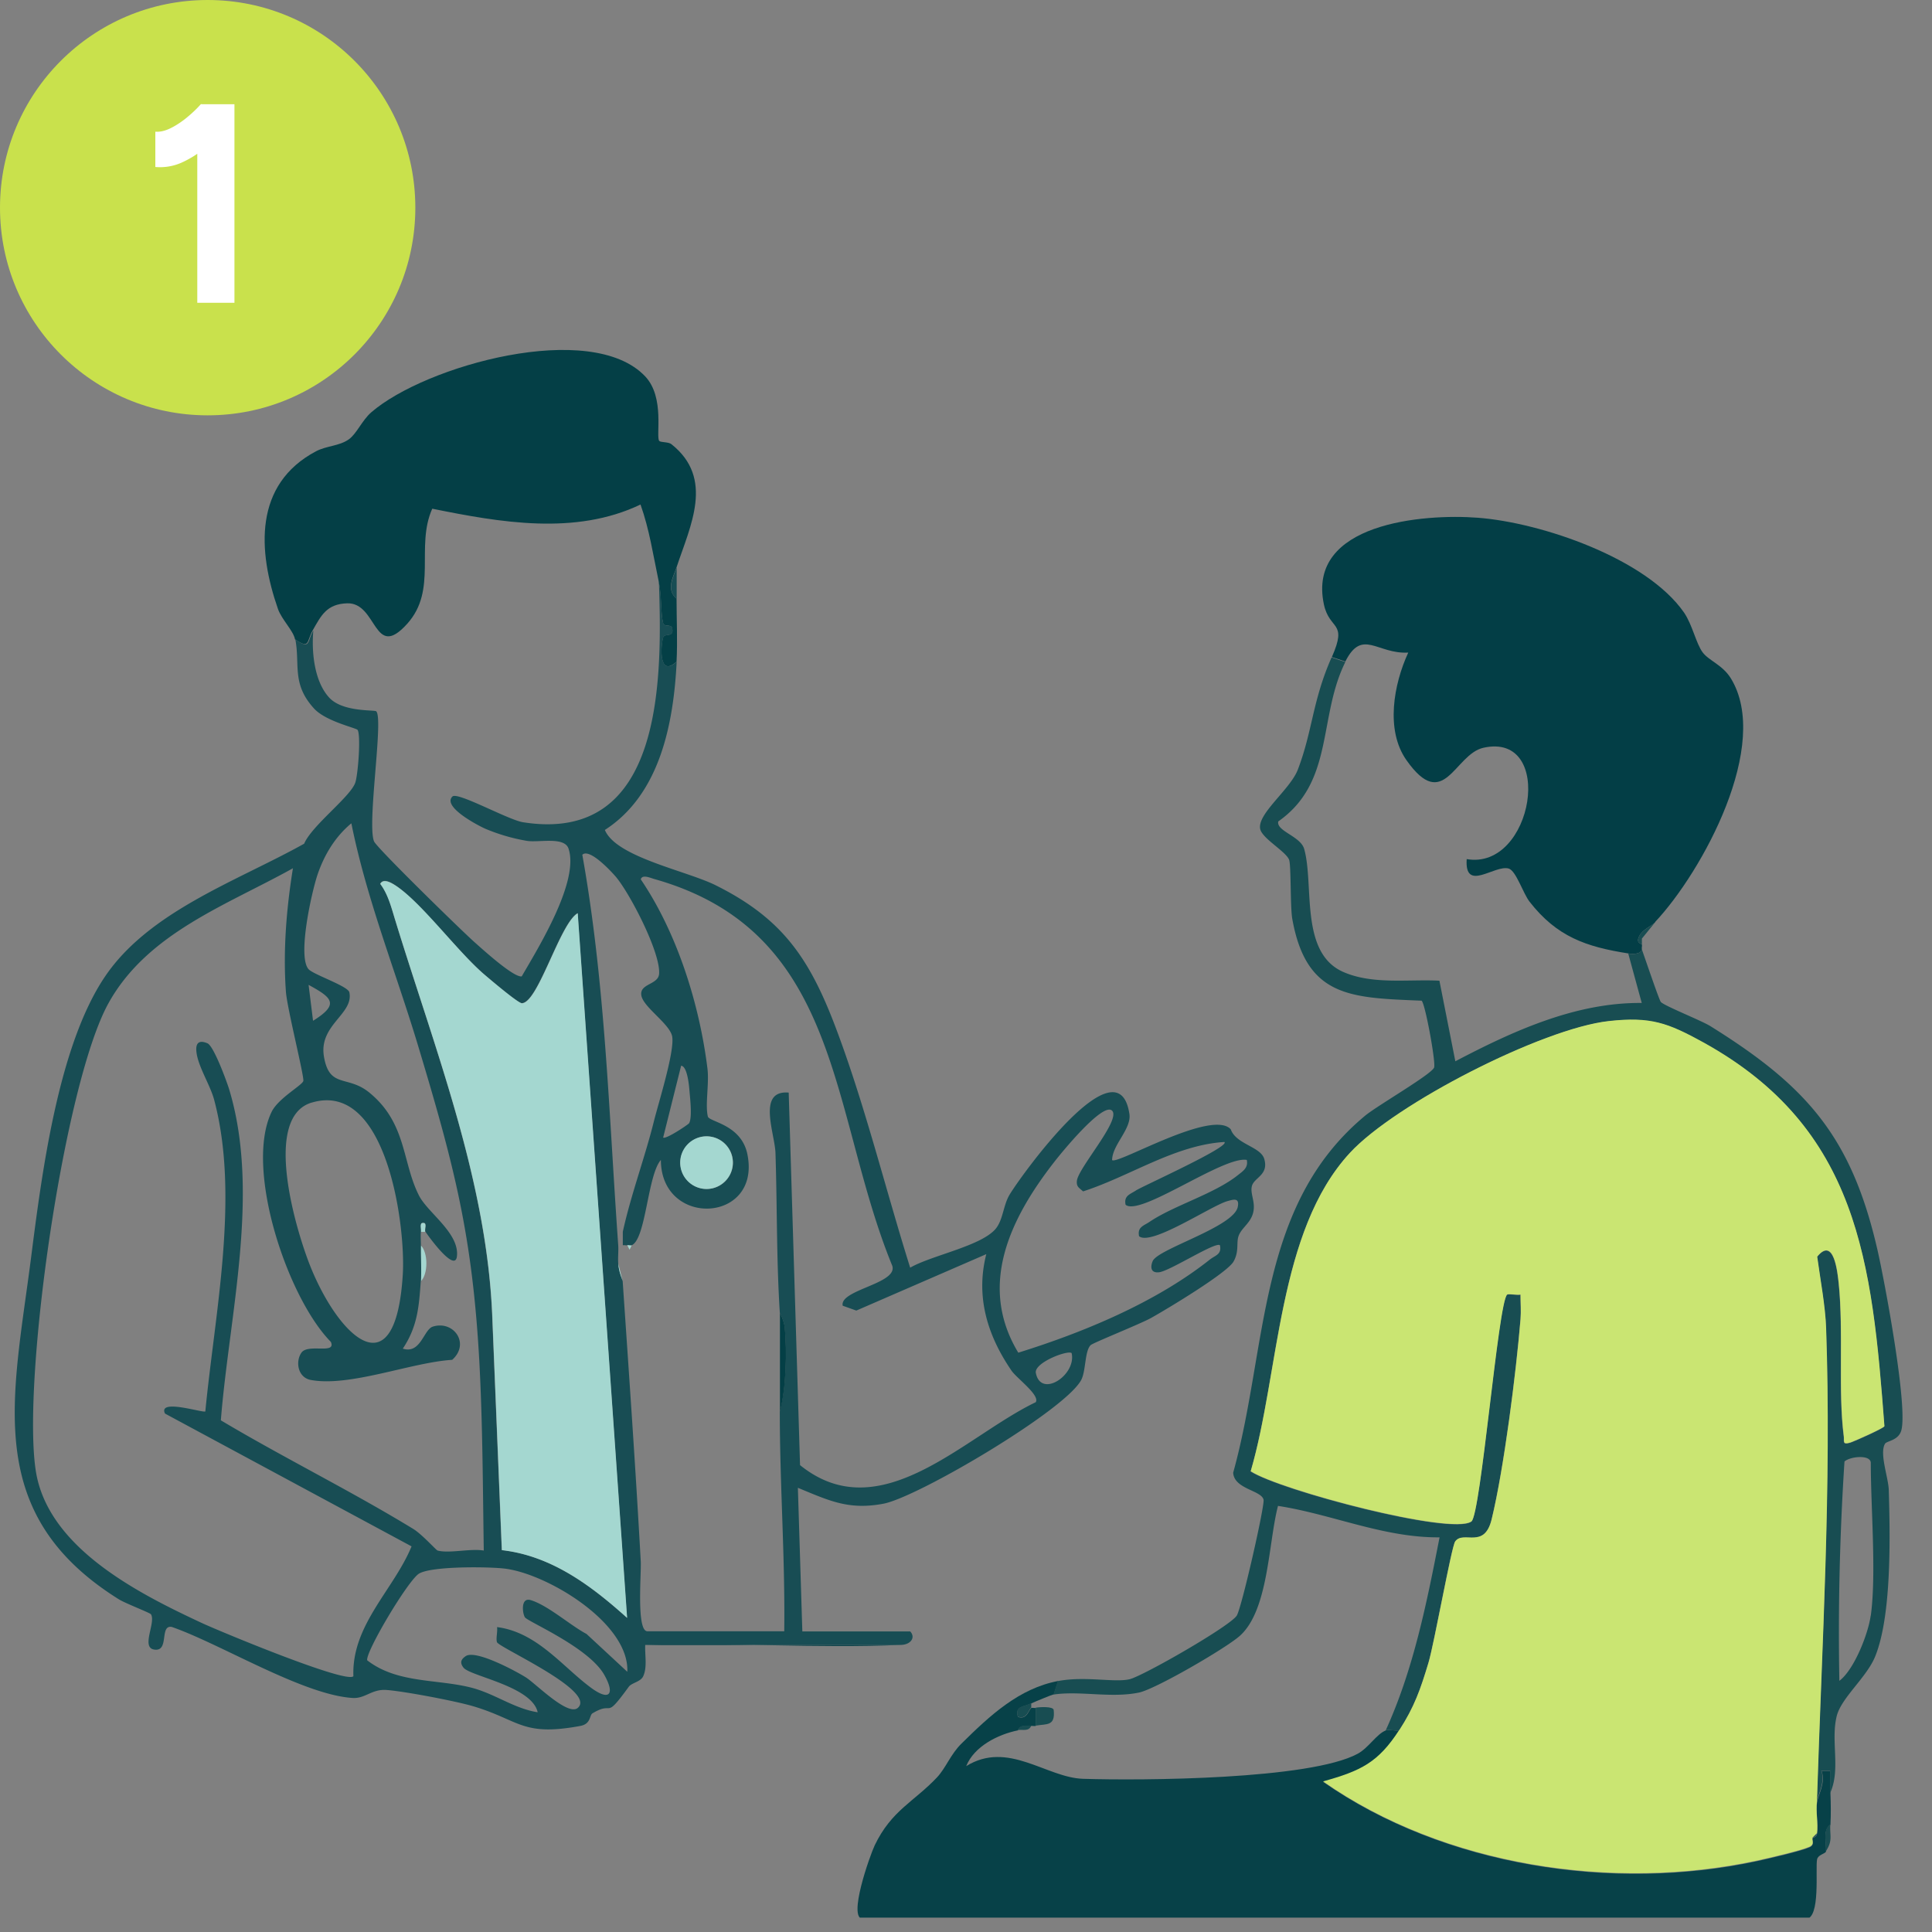
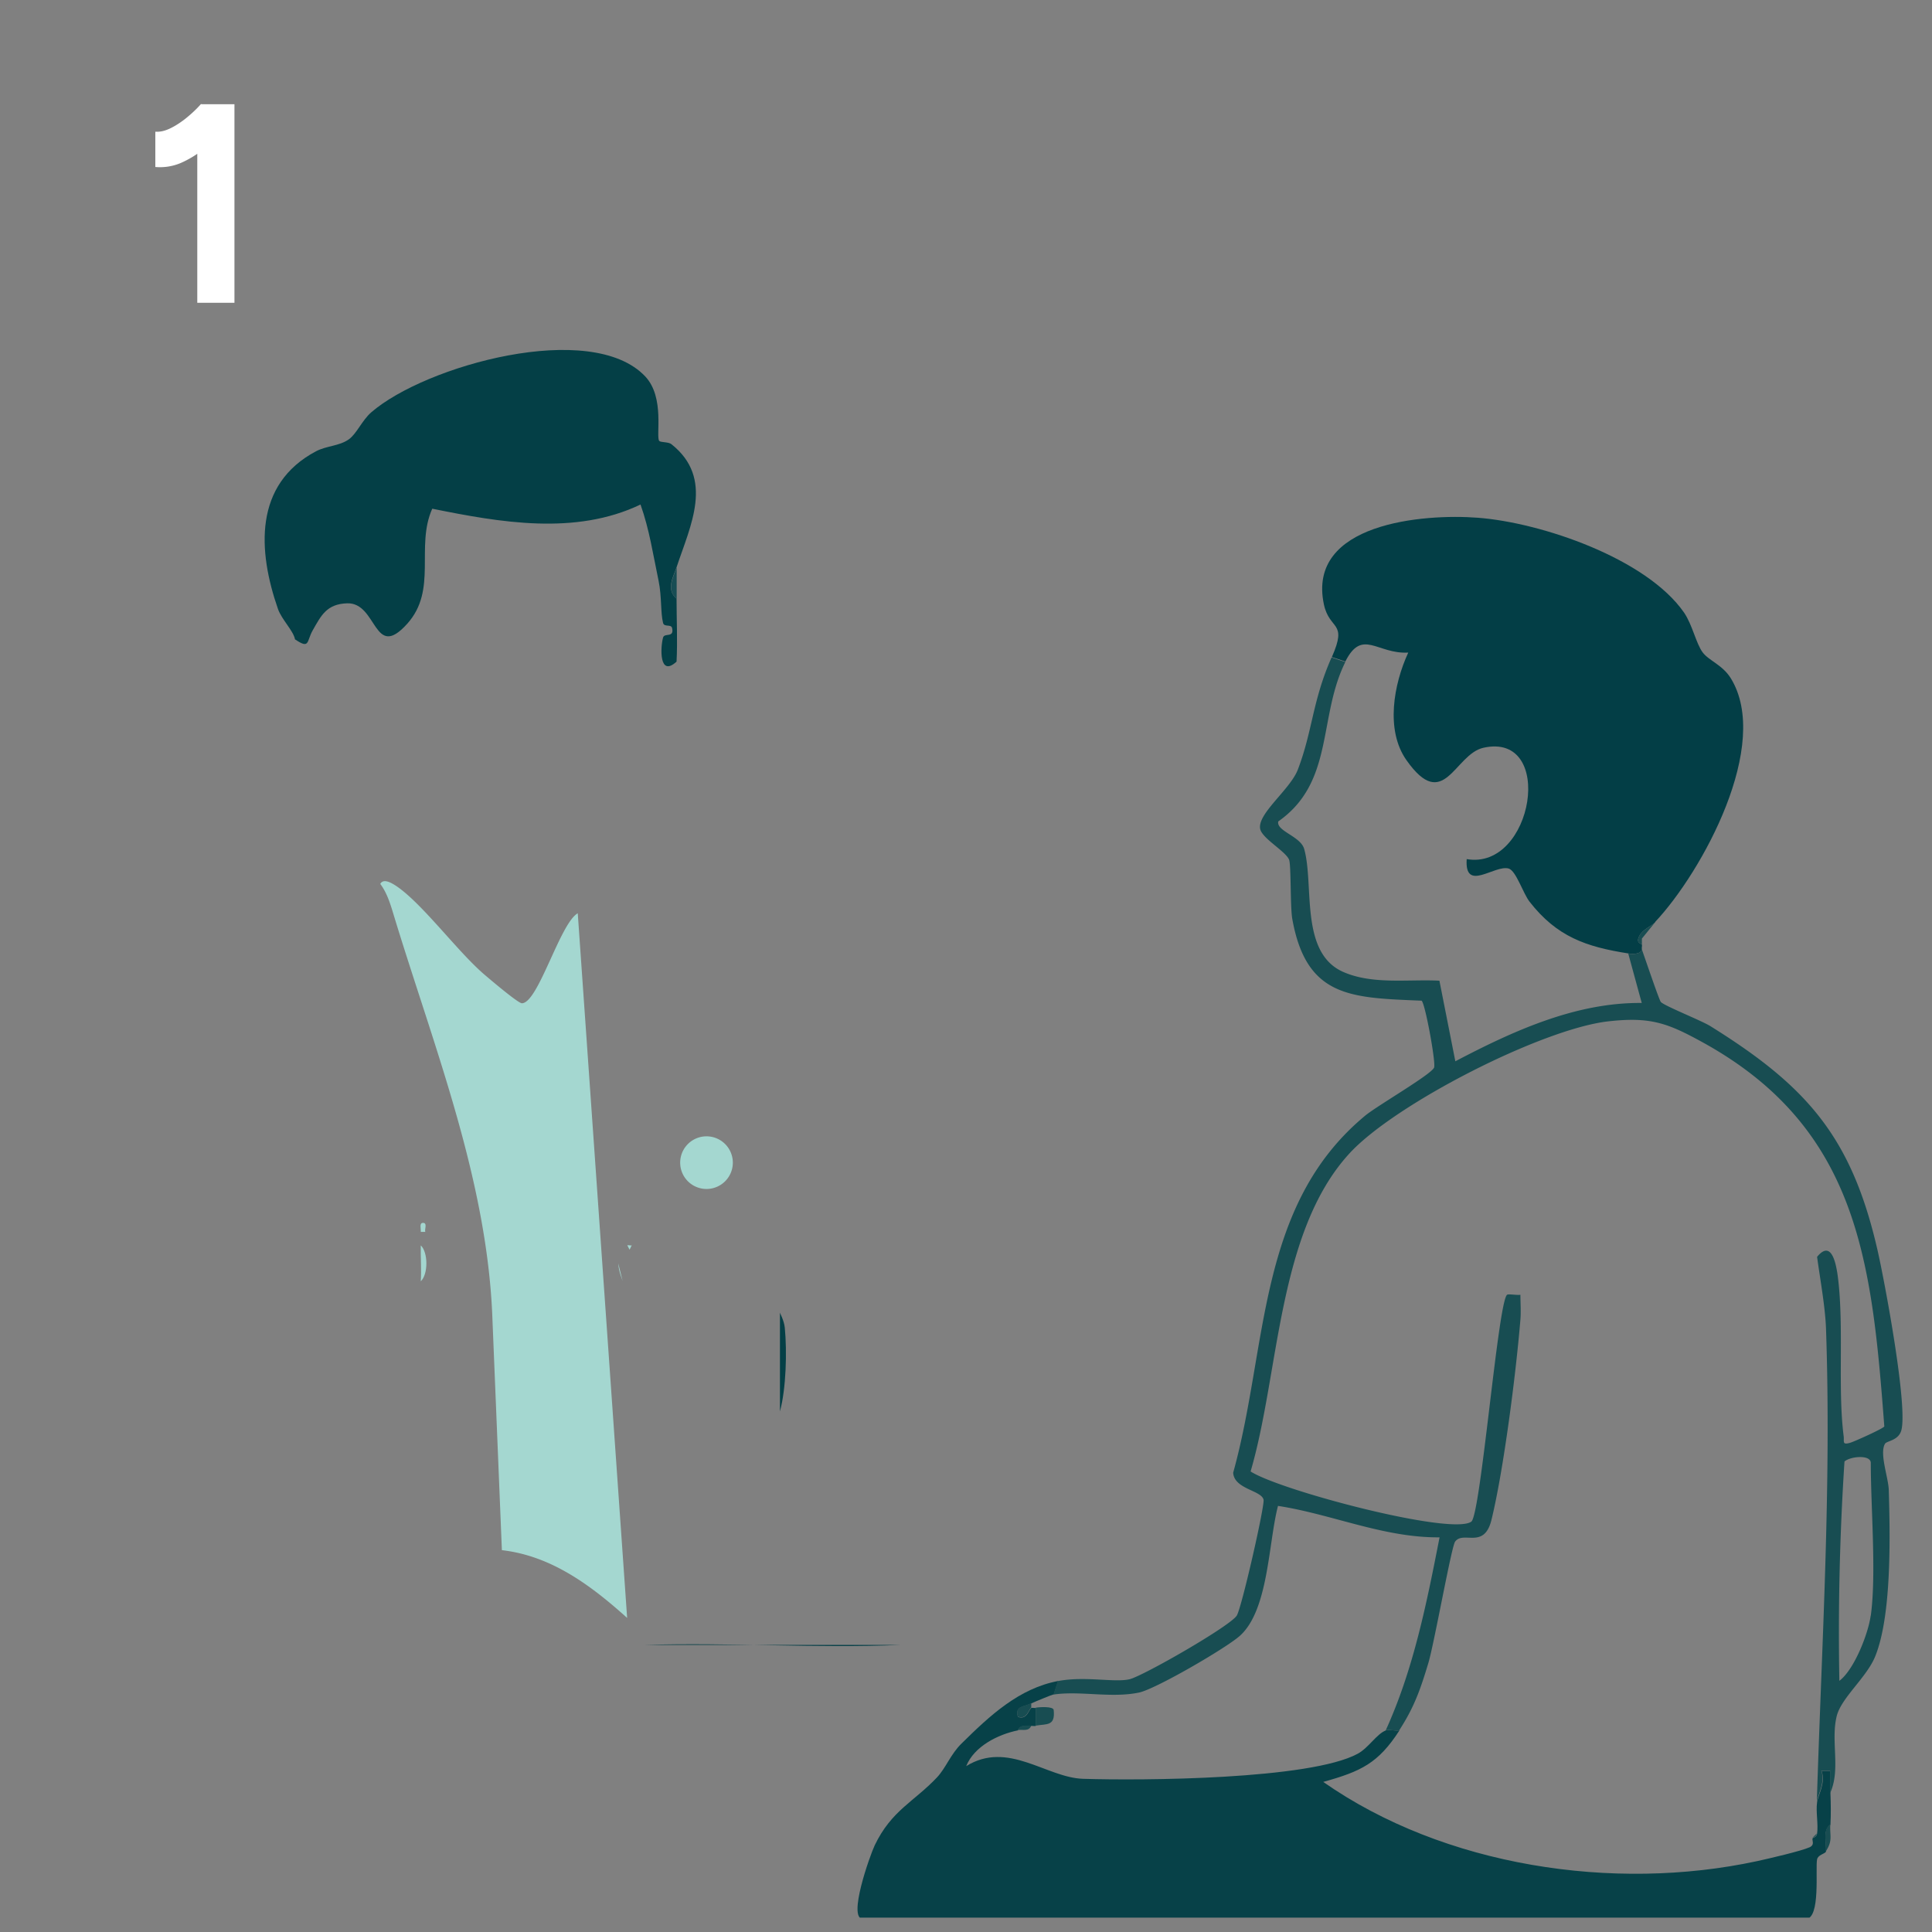
<svg xmlns="http://www.w3.org/2000/svg" width="131" height="131" fill="none" viewBox="0 0 131 131">
  <rect x="0" y="0" width="131" height="131" fill="#808080" stroke="none" />
  <g clip-path="url(#a)">
    <path fill="#033E46" d="M61.103 111.534c-5.757.238-11.587-.173-17.352 0h17.352Z" />
    <path fill="#043F46" d="M20.001 43.343c-.11-.577-.897-1.327-1.153-2.05-1.373-3.945-1.647-8.448 2.572-10.69.723-.384 1.574-.348 2.233-.814.53-.376.897-1.29 1.519-1.83 3.66-3.177 14.927-6.306 18.579-2.435 1.354 1.437.695 4.09.951 4.374.101.11.623.055.824.22 2.929 2.325 1.281 5.528.348 8.347-.21.631-.742 1.491 0 2.132 0 1.41.073 2.855 0 4.265-1.19 1.089-1.098-.97-.915-1.63.091-.347.768.047.613-.649-.064-.284-.54-.036-.613-.348-.174-.686-.083-1.784-.302-2.846-.366-1.739-.623-3.487-1.227-5.18-4.42 2.114-9.509 1.217-14.121.284-1.153 2.58.375 5.49-1.693 7.797-2.298 2.563-2.014-1.455-4.082-1.382-1.382.046-1.757.824-2.325 1.822-.44.768-.183 1.317-1.217.613h.01Z" />
    <path fill="#A4D7D0" d="M28.53 86.879c.055-.797-.018-1.63 0-2.435.503.467.513 1.959 0 2.435Zm.303-3.35h-.302c.018-.238-.119-.613.156-.613.32 0 .073.485.155.613h-.009Z" />
-     <path fill="#184D54" d="M44.666 39.39c.22 1.06.119 2.168.302 2.845.082.312.558.074.613.348.155.696-.522.311-.614.65-.173.659-.274 2.718.916 1.63-.21 4.145-1.108 8.986-4.87 11.412.76 1.848 5.538 2.764 7.515 3.752 4.41 2.196 6.269 4.814 8.017 9.335 2.032 5.28 3.468 11.184 5.17 16.593 1.42-.824 4.741-1.447 5.766-2.6.54-.613.531-1.62.98-2.36.796-1.319 7.367-10.443 8.118-5.465.155 1.016-1.163 2.096-1.172 3.13.339.339 6.782-3.486 8.045-2.086.357 1.016 2.022 1.171 2.27 2.004.32 1.09-.669 1.254-.833 1.83-.147.54.274 1.108.073 1.85-.183.676-.742.97-.961 1.5-.202.485.046 1.053-.357 1.776-.43.777-4.567 3.258-5.601 3.834-.723.403-3.936 1.684-4.091 1.84-.394.393-.32 1.638-.604 2.288-.879 1.986-11.102 8.026-13.453 8.465-2.353.44-3.661-.201-5.794-1.08l.302 9.738h7.313c.375.394.064.888-.614.915H43.75c-.036.678.156 1.52-.146 2.142-.183.366-.778.43-.97.696-1.712 2.352-.952.896-2.462 1.802-.21.129-.092.714-.815.852-3.944.732-4.1-.376-7.22-1.318-1.209-.366-4.705-1.025-5.913-1.117-1.016-.082-1.455.595-2.315.54-3.368-.21-8.942-3.661-12.255-4.814-.87-.165-.137 1.721-1.217 1.529-.879-.156.146-1.84-.201-2.389-.064-.101-1.74-.741-2.179-1.016-9.28-5.802-7.175-13.618-5.948-23.182.723-5.665 1.83-14.332 5.006-19.036 3.002-4.448 8.987-6.489 13.508-9.015.531-1.245 3.148-3.185 3.469-4.146.192-.585.384-3.221.155-3.569-.091-.137-2.16-.577-2.956-1.455-1.519-1.666-.942-2.947-1.263-4.677 1.035.705.778.165 1.218-.613-.129 1.437.054 3.45 1.08 4.558.915.988 3.056.814 3.184.924.513.494-.64 7.66-.146 8.823.192.448 5.994 6.113 6.836 6.854.577.513 2.645 2.39 3.176 2.297 1.135-1.958 3.908-6.433 3.176-8.657-.275-.842-2.014-.403-2.819-.531a12.68 12.68 0 0 1-2.828-.824c-.403-.174-2.956-1.482-2.224-2.187.348-.33 3.808 1.601 4.787 1.748 9.573 1.51 9.435-9.784 9.207-16.364h-.01ZM28.53 86.878c-.12 1.711-.22 3.075-1.218 4.567 1.218.384 1.41-1.29 2.032-1.492 1.41-.448 2.553 1.144 1.318 2.251-2.782.174-6.937 1.858-9.591 1.364-.879-.165-1.053-1.245-.632-1.849.449-.64 2.38.138 1.995-.732-2.947-2.992-5.875-11.76-4.017-15.595.448-.924 2.077-1.803 2.15-2.096.073-.293-1.098-4.933-1.18-6.05-.202-2.781.036-5.646.476-8.373-4.503 2.507-9.848 4.384-12.493 9.124-3.038 5.455-5.894 25.608-4.942 31.74.815 5.225 6.983 8.319 11.284 10.323 1.209.558 9.766 4.118 10.25 3.597-.127-3.478 2.737-5.867 3.945-8.805l-16.72-9.005c-.495-1.043 2.608-.018 2.736-.147.64-6.644 2.343-14.606.595-21.14-.284-1.053-1.162-2.353-1.208-3.36-.028-.613.338-.64.76-.457.42.183 1.28 2.517 1.464 3.103 2.132 7.028.009 15.31-.559 22.459 4.283 2.553 8.795 4.768 13.051 7.367.604.375 1.547 1.437 1.647 1.464.797.211 2.224-.155 3.13 0-.064-4.21-.073-8.447-.292-12.648-.467-8.74-1.72-13.472-4.192-21.681-1.51-4.997-3.469-9.875-4.494-14.982-1.098.906-1.84 2.142-2.297 3.487-.402 1.208-1.373 5.546-.604 6.406.33.367 2.673 1.145 2.764 1.566.311 1.482-2.096 2.205-1.72 4.374.375 2.17 1.601 1.217 3.075 2.425 2.544 2.078 2.214 4.723 3.368 6.983.604 1.181 2.754 2.545 2.571 4.128-.137 1.126-1.967-1.419-2.132-1.675-.082-.128.165-.613-.156-.613-.274 0-.137.375-.155.613-.028.302 0 .613 0 .915-.019.806.055 1.638 0 2.435l-.01.009Zm13.389-2.444c.027.403-.028.815 0 1.218.046.613.302 1.153.302 1.217.43 6.315.878 12.694 1.226 19.008.046.778-.31 4.732.449 4.732h9.28c.064-4.979-.302-9.93-.302-14.918.42-1.546.485-4.063.33-5.665-.056-.53-.321-.98-.33-1.034-.229-3.633-.174-7.166-.293-10.818-.046-1.336-1.263-4.274.897-4.09l.769 25.259c5.445 4.402 11.147-1.95 15.98-4.265.31-.476-1.3-1.629-1.648-2.15-1.638-2.398-2.435-5.016-1.703-7.89l-8.813 3.826-.924-.33c-.23-1.089 3.78-1.491 3.358-2.718-4.246-10.369-3.35-22.605-16.125-26.211-.266-.073-.824-.339-.925.018 2.471 3.643 3.981 8.466 4.521 12.822.128 1.016-.164 2.462.028 3.258.091.376 2.27.531 2.681 2.563.952 4.677-5.857 5.006-5.866.384-.906 1.034-1.007 5.354-1.977 5.784-.073.037-.201-.018-.302 0-.1.019-.201-.018-.302 0v-.915c.55-2.507 1.483-4.988 2.105-7.477.311-1.254 1.41-4.723 1.245-5.748-.138-.86-1.977-2.004-2.096-2.81-.12-.805 1.162-.704 1.208-1.463.092-1.447-1.959-5.4-2.92-6.553-.31-.366-1.803-1.986-2.288-1.51 1.566 8.749 1.803 17.635 2.435 26.476Zm-2.746-22.523c-1.208.66-2.69 6.105-3.798 6.105-.256 0-2.205-1.657-2.599-1.995-1.812-1.575-4.164-4.769-5.921-5.959-.284-.192-.851-.558-1.08-.137.521.677.75 1.556.988 2.361 2.718 8.887 6.288 17.829 6.617 27.173l.64 15.641c3.369.384 6.06 2.407 8.494 4.594l-3.35-47.792.01.01Zm-17.947 7.304c1.812-1.126 1.3-1.565-.302-2.435l.302 2.434Zm25.498 6.946c.22-.375.073-1.647.027-2.187-.027-.33-.137-1.675-.567-1.712l-1.218 4.869c.174.146 1.712-.888 1.758-.97Zm-25.59-1.4c-3.404 1.016-1.006 8.859-.054 11.193 1.93 4.731 5.747 8.383 6.232.457.202-3.313-1.098-13.16-6.168-11.65h-.01Zm54.272.549c-.622-.623-3.523 2.956-3.944 3.505-2.947 3.789-5.18 8.337-2.416 12.904 4.438-1.382 9.316-3.404 12.977-6.305.366-.293.833-.348.695-.98-.283-.265-3.35 1.72-4.109 1.83-.622.083-.604-.402-.448-.759.366-.833 5.491-2.306 5.766-3.67.137-.659-.32-.494-.696-.393-1.107.31-5.18 3.066-5.995 2.38-.128-.623.312-.706.705-.971 1.657-1.117 4.384-1.894 5.977-3.157.356-.284.732-.504.622-1.044-1.574-.293-7.24 3.862-8.219 3.039-.128-.623.311-.705.705-.97.394-.266 6.425-2.975 5.995-3.286-3.368.21-6.398 2.325-9.583 3.35-.256-.238-.457-.302-.42-.705.073-.87 3.01-4.146 2.388-4.768ZM49.7 78.834c0-.988-.805-1.784-1.785-1.784-.979 0-1.784.805-1.784 1.784 0 .98.805 1.785 1.784 1.785.98 0 1.785-.805 1.785-1.785Zm22.963 12.914c-.248-.229-2.572.65-2.426 1.354.348 1.73 2.764.128 2.425-1.354Zm-30.129 21.608c.156-3.313-5.491-6.69-8.365-7.002-1.162-.128-4.869-.164-5.747.339-.732.421-3.652 5.326-3.524 5.885 2.014 1.565 4.686 1.263 7.002 1.839 1.629.403 2.928 1.428 4.557 1.684-.384-1.766-4.585-2.443-5.033-3.029-.266-.348-.156-.567.155-.778.668-.448 3.332.979 4.055 1.428.677.412 2.873 2.681 3.55 2.077 1.282-1.153-5.4-4.1-5.49-4.457-.074-.283.054-.695.008-1.016 2.719.348 4.448 2.7 6.38 4.119 1.28.942 1.62.402.887-.888-1.07-1.876-5.207-3.606-5.381-3.899-.174-.293-.284-1.363.393-1.162 1.163.348 2.673 1.702 3.79 2.297l2.763 2.563Z" />
    <path fill="#184D54" d="M45.882 40.606c-.74-.64-.21-1.5 0-2.132v2.132Z" />
    <path fill="#A4D7D0" d="m39.174 61.912 3.35 47.792c-2.434-2.187-5.125-4.21-8.493-4.594l-.64-15.641c-.33-9.353-3.9-18.286-6.618-27.172-.247-.806-.476-1.684-.988-2.362.22-.411.796-.045 1.08.138 1.757 1.18 4.11 4.384 5.921 5.958.394.338 2.343 1.995 2.6 1.995 1.107 0 2.59-5.446 3.797-6.105l-.009-.009Zm8.731 18.707a1.785 1.785 0 1 0 0-3.57 1.785 1.785 0 0 0 0 3.57Z" />
    <path fill="#043F46" d="M52.884 95.701v-6.699c0 .055.275.504.33 1.034.155 1.611.091 4.119-.33 5.665Z" />
    <path fill="#A4D7D0" d="M42.222 86.879c0-.065-.266-.604-.302-1.218l.302 1.218Zm.311-2.444c.11-.018.23.037.303 0l-.147.302-.156-.302Z" />
    <path fill="#033E46" d="M112.235 62.525c-.275.293-.842.476-1.08.934-.265.512.147.522.174.586.027.1-.027.22 0 .302-.046.375-.641.348-.915.302-2.874-.449-4.851-1.135-6.699-3.505-.44-.559-.916-2.105-1.419-2.252-.952-.275-3.002 1.647-2.846-.64 4.512.786 6.049-8.64 1.135-7.55-1.968.438-2.673 4.465-5.226.832-1.428-2.032-.86-5.143.128-7.285-2.105.119-3.12-1.666-4.265.604l-.915-.302c1.089-2.453-.156-1.785-.54-3.57-1.172-5.527 6.772-6.159 10.442-5.875 4.311.33 11.422 2.755 13.975 6.425.568.823.815 2.096 1.263 2.7.421.567 1.337.842 1.904 1.748 2.782 4.493-1.913 13.114-5.125 16.537l.009.01Z" />
    <path fill="#074148" d="m71.756 113.969-.302.915c-.083.009-1.336.522-1.52.613-.549.266-1.107.165-.915.915.623.247.76-.549.915-.604.074-.027.202.019.303 0v1.218c-.101.018-.202 0-.302 0-.33.027-.76-.101-.916.302-1.345.274-2.965 1.079-3.505 2.425 2.837-1.757 5.427.778 7.917.86 3.999.128 15.402.055 18.633-1.702.75-.412 1.281-1.346 1.913-1.583.201-.074.65.054.915 0-1.437 2.233-2.608 2.782-5.17 3.496 8.19 5.729 19.685 7.468 29.414 5.372.759-.165 3.011-.687 3.569-.943.375-.174.137-.476.201-.613 0-.018.275-.073.302-.302.092-.659-.091-1.464 0-2.132.064-.495.604-1.327.302-2.133h.604c.019.504-.018 1.016 0 1.519.028.696.037 1.437 0 2.133-.54.338-.256 1.254-.302 1.83-.1.156-.54.211-.604.522-.128.595.257 4.036-.768 4.036H58.513c-1.062 0 .476-4.311.796-4.988 1.135-2.37 2.654-2.947 4.22-4.603.603-.641.933-1.584 1.665-2.298 1.93-1.903 3.898-3.743 6.562-4.246v-.009Z" />
    <path fill="#184D52" d="M91.23 44.871c-1.875 3.752-.74 8.154-4.557 10.827-.146.659 1.51.997 1.757 1.867.687 2.425-.32 7.01 2.627 8.328 1.995.888 4.42.494 6.543.604l1.08 5.464c3.89-2.041 8.155-4 12.639-3.954l-.915-3.35c.275.046.87.065.915-.301.211.585 1.172 3.432 1.291 3.578.201.256 2.736 1.254 3.368 1.647 6.543 4.073 9.564 7.505 11.321 15.156.485 2.114 2.096 10.699 1.611 12.282-.211.668-.98.677-1.099.879-.384.659.229 2.279.257 3.121.091 3.075.21 8.493-.916 11.284-.576 1.437-2.315 2.819-2.617 4.073-.412 1.702.284 3.596-.439 5.198-.019-.503.018-1.016 0-1.519h-.604c.292.805-.238 1.629-.302 2.132.329-10.671.997-21.425.622-32.123-.055-1.465-.403-3.36-.604-4.842 1.135-1.39 1.382 1.053 1.464 1.849.33 3.276-.055 7.267.339 10.314.046.357-.128.613.448.44.284-.083 2.279-.98 2.307-1.108-.842-11.101-1.73-20.198-12.292-26.028-2.388-1.318-3.56-1.757-6.415-1.437-4.494.503-14.46 5.592-17.545 8.941-4.914 5.336-4.75 14.872-6.717 21.58 1.977 1.282 13.609 4.357 14.963 3.405.641-.448 1.812-14.9 2.426-15.384.082-.073.659.037.906 0 0 .549.045 1.116 0 1.675-.293 3.578-1.126 10.158-1.959 13.572-.494 2.05-1.913.723-2.47 1.492-.248.339-1.42 6.919-1.813 8.228-.55 1.83-.97 3.011-1.977 4.566-.265.055-.714-.073-.915 0 1.885-4.127 2.782-8.639 3.652-13.087-3.78.037-7.313-1.574-10.955-2.132-.66 2.516-.632 7.083-2.6 8.822-.942.833-5.692 3.597-6.827 3.835-1.903.393-4.018-.137-5.802.137l.302-.915c1.84-.357 3.844.119 4.869-.128.933-.229 6.855-3.624 7.266-4.32.339-.567 1.904-7.459 1.813-7.852-.147-.641-1.996-.714-2.06-1.83 2.37-8.512 1.584-18.113 8.96-24.217.833-.686 4.549-2.828 4.668-3.267.11-.403-.614-4.347-.852-4.521-4.777-.202-7.806-.193-8.767-5.537-.147-.815-.073-3.68-.22-4.027-.238-.568-1.775-1.41-1.95-2.05-.265-1.025 2.023-2.69 2.545-4.055.998-2.599.989-4.676 2.288-7.605l.915.302.028-.009Zm35.62 64.677c.385-2.828 0-7.303 0-10.35 0-.586-1.391-.45-1.784-.101a178.99 178.99 0 0 0-.348 14.872c1.016-.76 1.968-3.231 2.123-4.412l.009-.009Zm-3.047 15.98c.045-.577-.238-1.483.302-1.83-.046.796.183 1.079-.302 1.83Z" />
    <path fill="#184D52" d="m112.235 62.525-.906 1.117v.403c-.028-.064-.44-.074-.174-.586.238-.458.814-.64 1.08-.934Z" />
-     <path fill="#CAE572" d="M94.882 117.309c1.007-1.556 1.428-2.736 1.977-4.567.394-1.317 1.565-7.889 1.812-8.227.55-.769 1.968.558 2.471-1.492.833-3.405 1.666-9.985 1.959-13.572.046-.559 0-1.117 0-1.675-.247.046-.815-.064-.906 0-.604.485-1.785 14.945-2.425 15.384-1.355.952-12.987-2.123-14.964-3.404 1.959-6.709 1.803-16.245 6.718-21.58 3.084-3.35 13.05-8.439 17.544-8.942 2.856-.32 4.018.119 6.416 1.437 10.561 5.83 11.449 14.926 12.291 26.028-.028.128-2.032 1.016-2.306 1.107-.568.174-.403-.091-.449-.439-.393-3.048-.009-7.047-.339-10.314-.082-.796-.329-3.25-1.464-1.849.201 1.492.558 3.377.604 4.841.375 10.699-.284 21.453-.622 32.124-.092.659.091 1.473 0 2.132l-.302.302c-.064.138.174.44-.202.614-.558.256-2.809.778-3.569.942-9.719 2.096-21.214.366-29.414-5.372 2.562-.714 3.734-1.272 5.17-3.496v.018Z" />
    <path fill="#184D52" d="M70.227 115.79c.257-.046 1.19-.101 1.218.156.119 1.107-.458.933-1.218 1.061v-1.217Zm-.303 0c-.155.064-.293.86-.915.604-.192-.751.357-.641.915-.915v.311Zm.001 1.217c-.164.43-.604.238-.915.302.156-.403.577-.284.915-.302Zm52.963 7.615.302-.302c-.027.228-.293.283-.302.302Z" />
-     <path fill="#C9E14C" d="M14.081 28.162c7.777 0 14.081-6.304 14.081-14.08C28.162 6.303 21.858 0 14.082 0 6.304 0 0 6.304 0 14.081c0 7.777 6.305 14.081 14.081 14.081Z" />
    <path fill="#fff" d="M10.532 11.317V8.93c.321.025.668-.056 1.04-.24.372-.183.74-.428 1.107-.729.367-.3.683-.607.954-.913l1.672 1.637c-.464.515-.948.98-1.463 1.393a6.74 6.74 0 0 1-1.587.974 3.595 3.595 0 0 1-1.723.27v-.005Zm2.845 9.215V8.471l.25-1.403h2.27v13.464h-2.52Z" />
  </g>
  <defs>
    <clipPath id="a">
      <path fill="#fff" d="M0 0h130.025v130.025H0z" />
    </clipPath>
  </defs>
</svg>